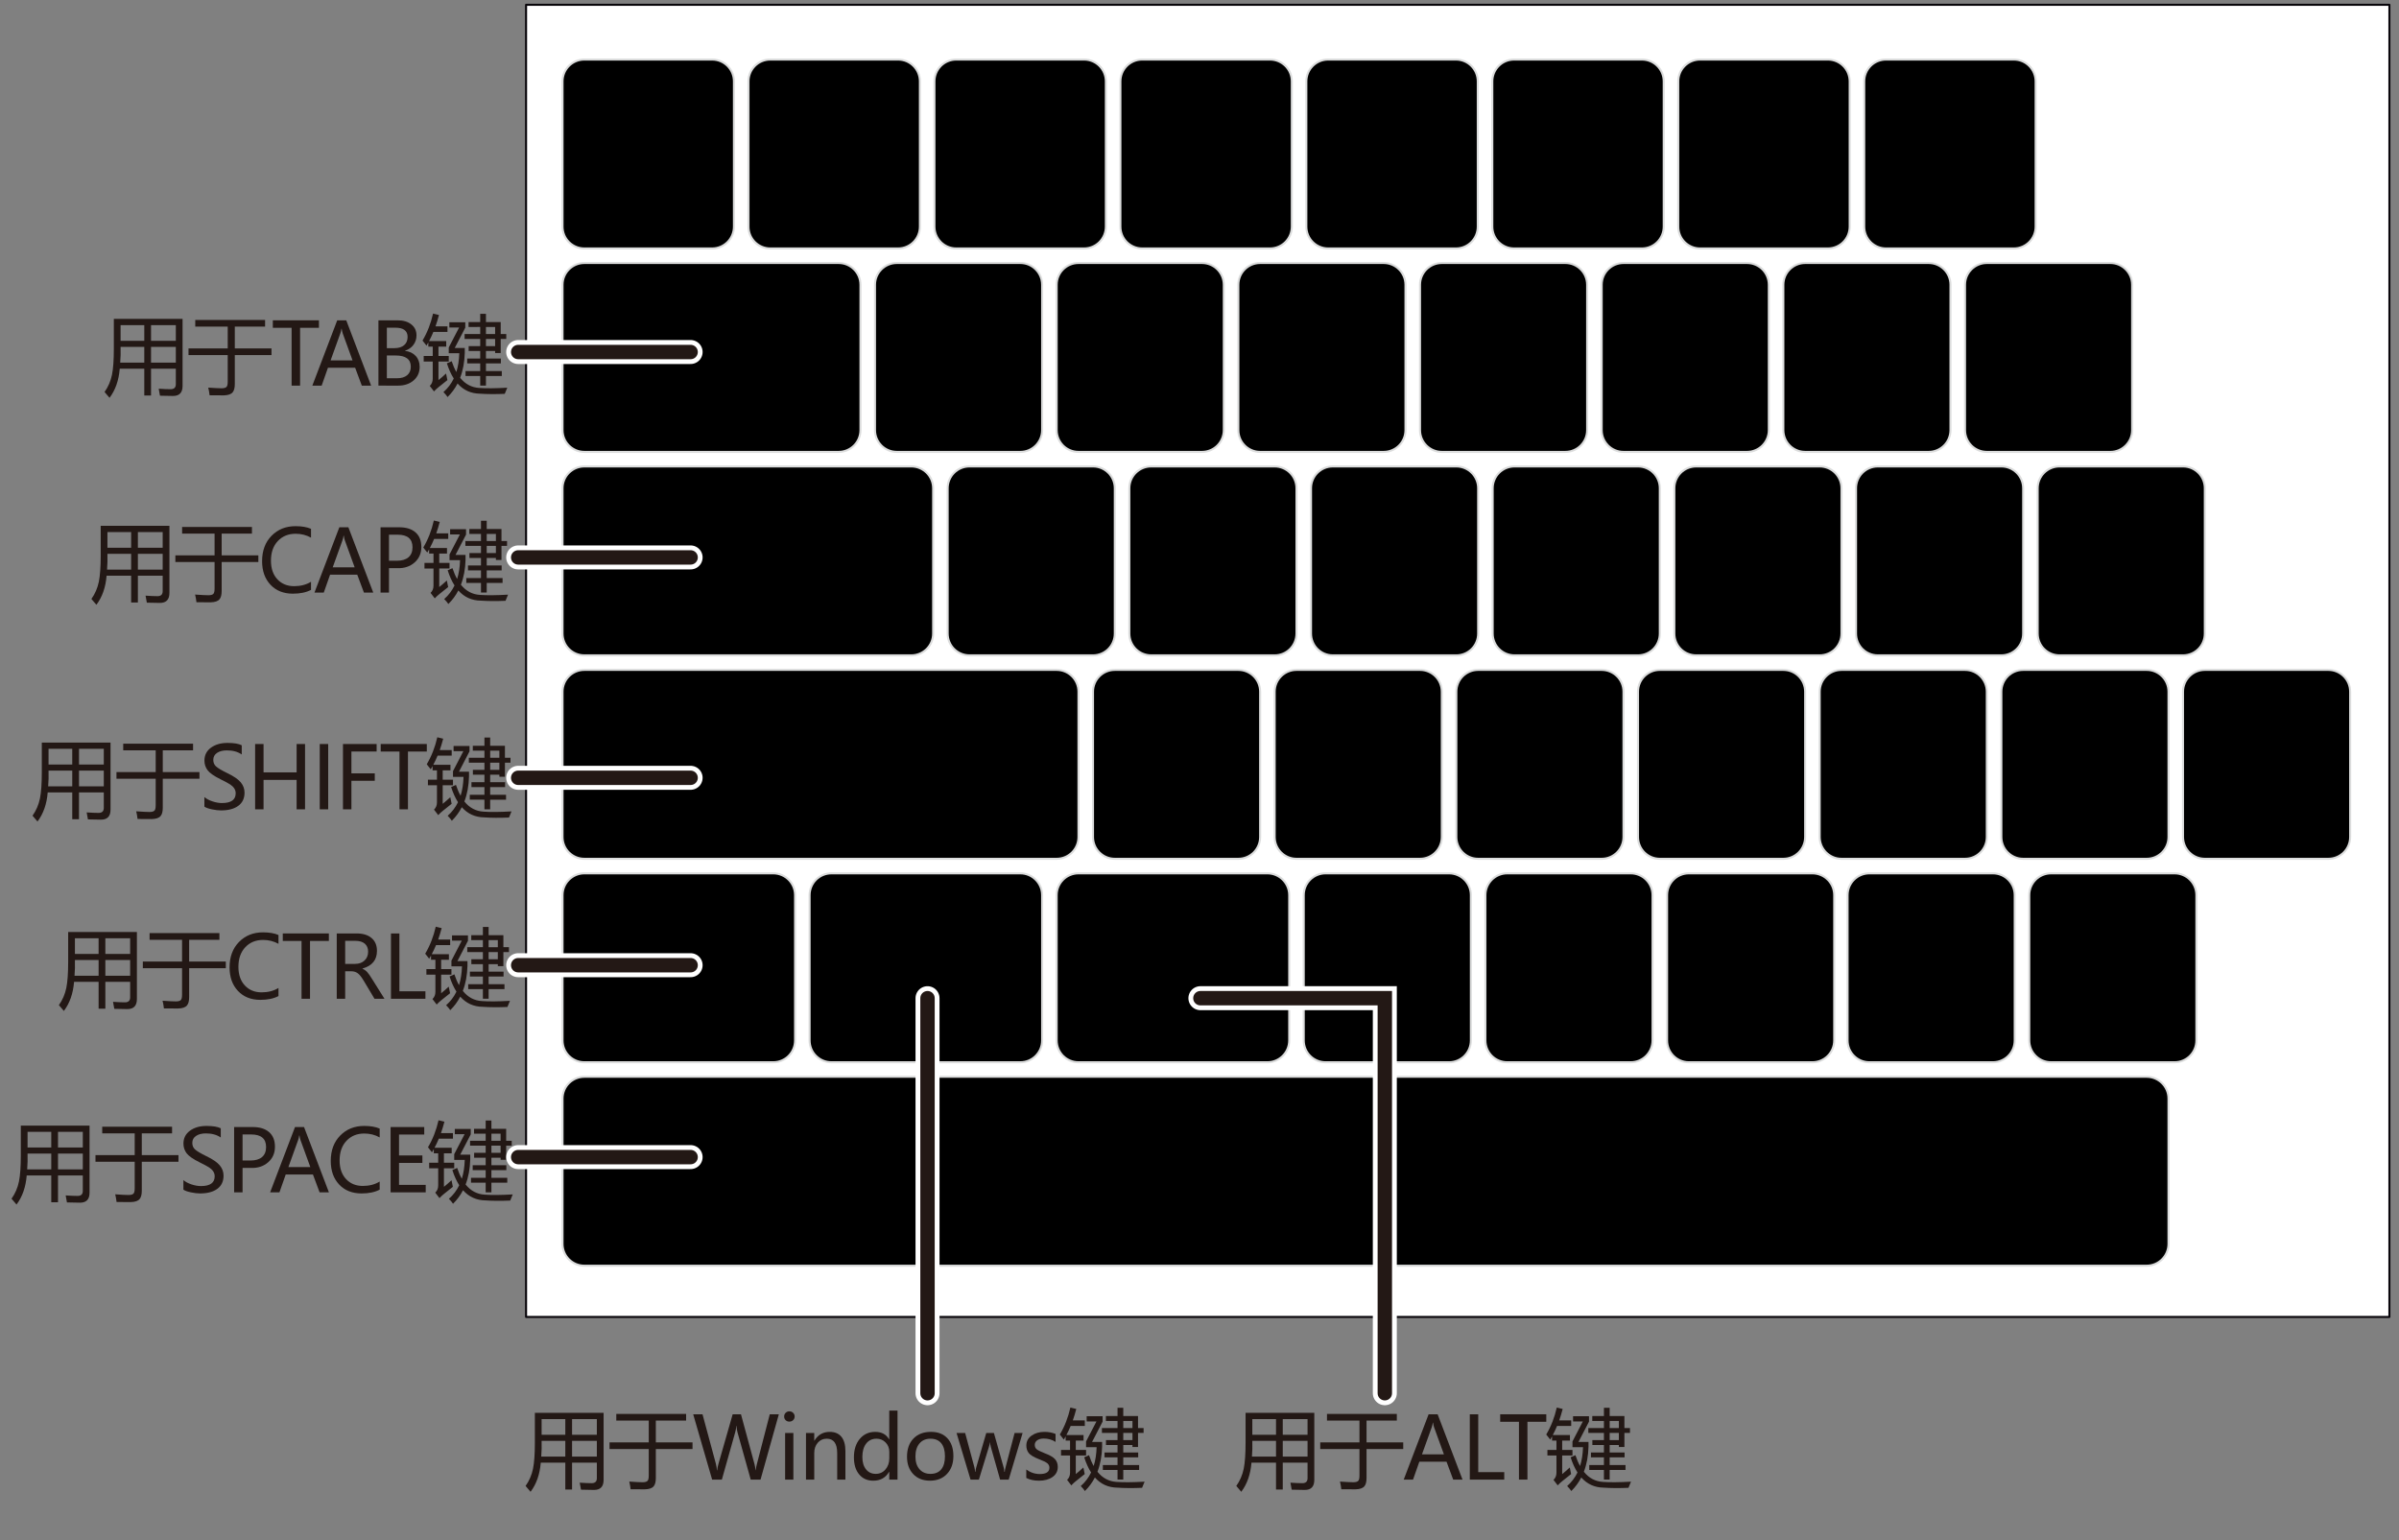
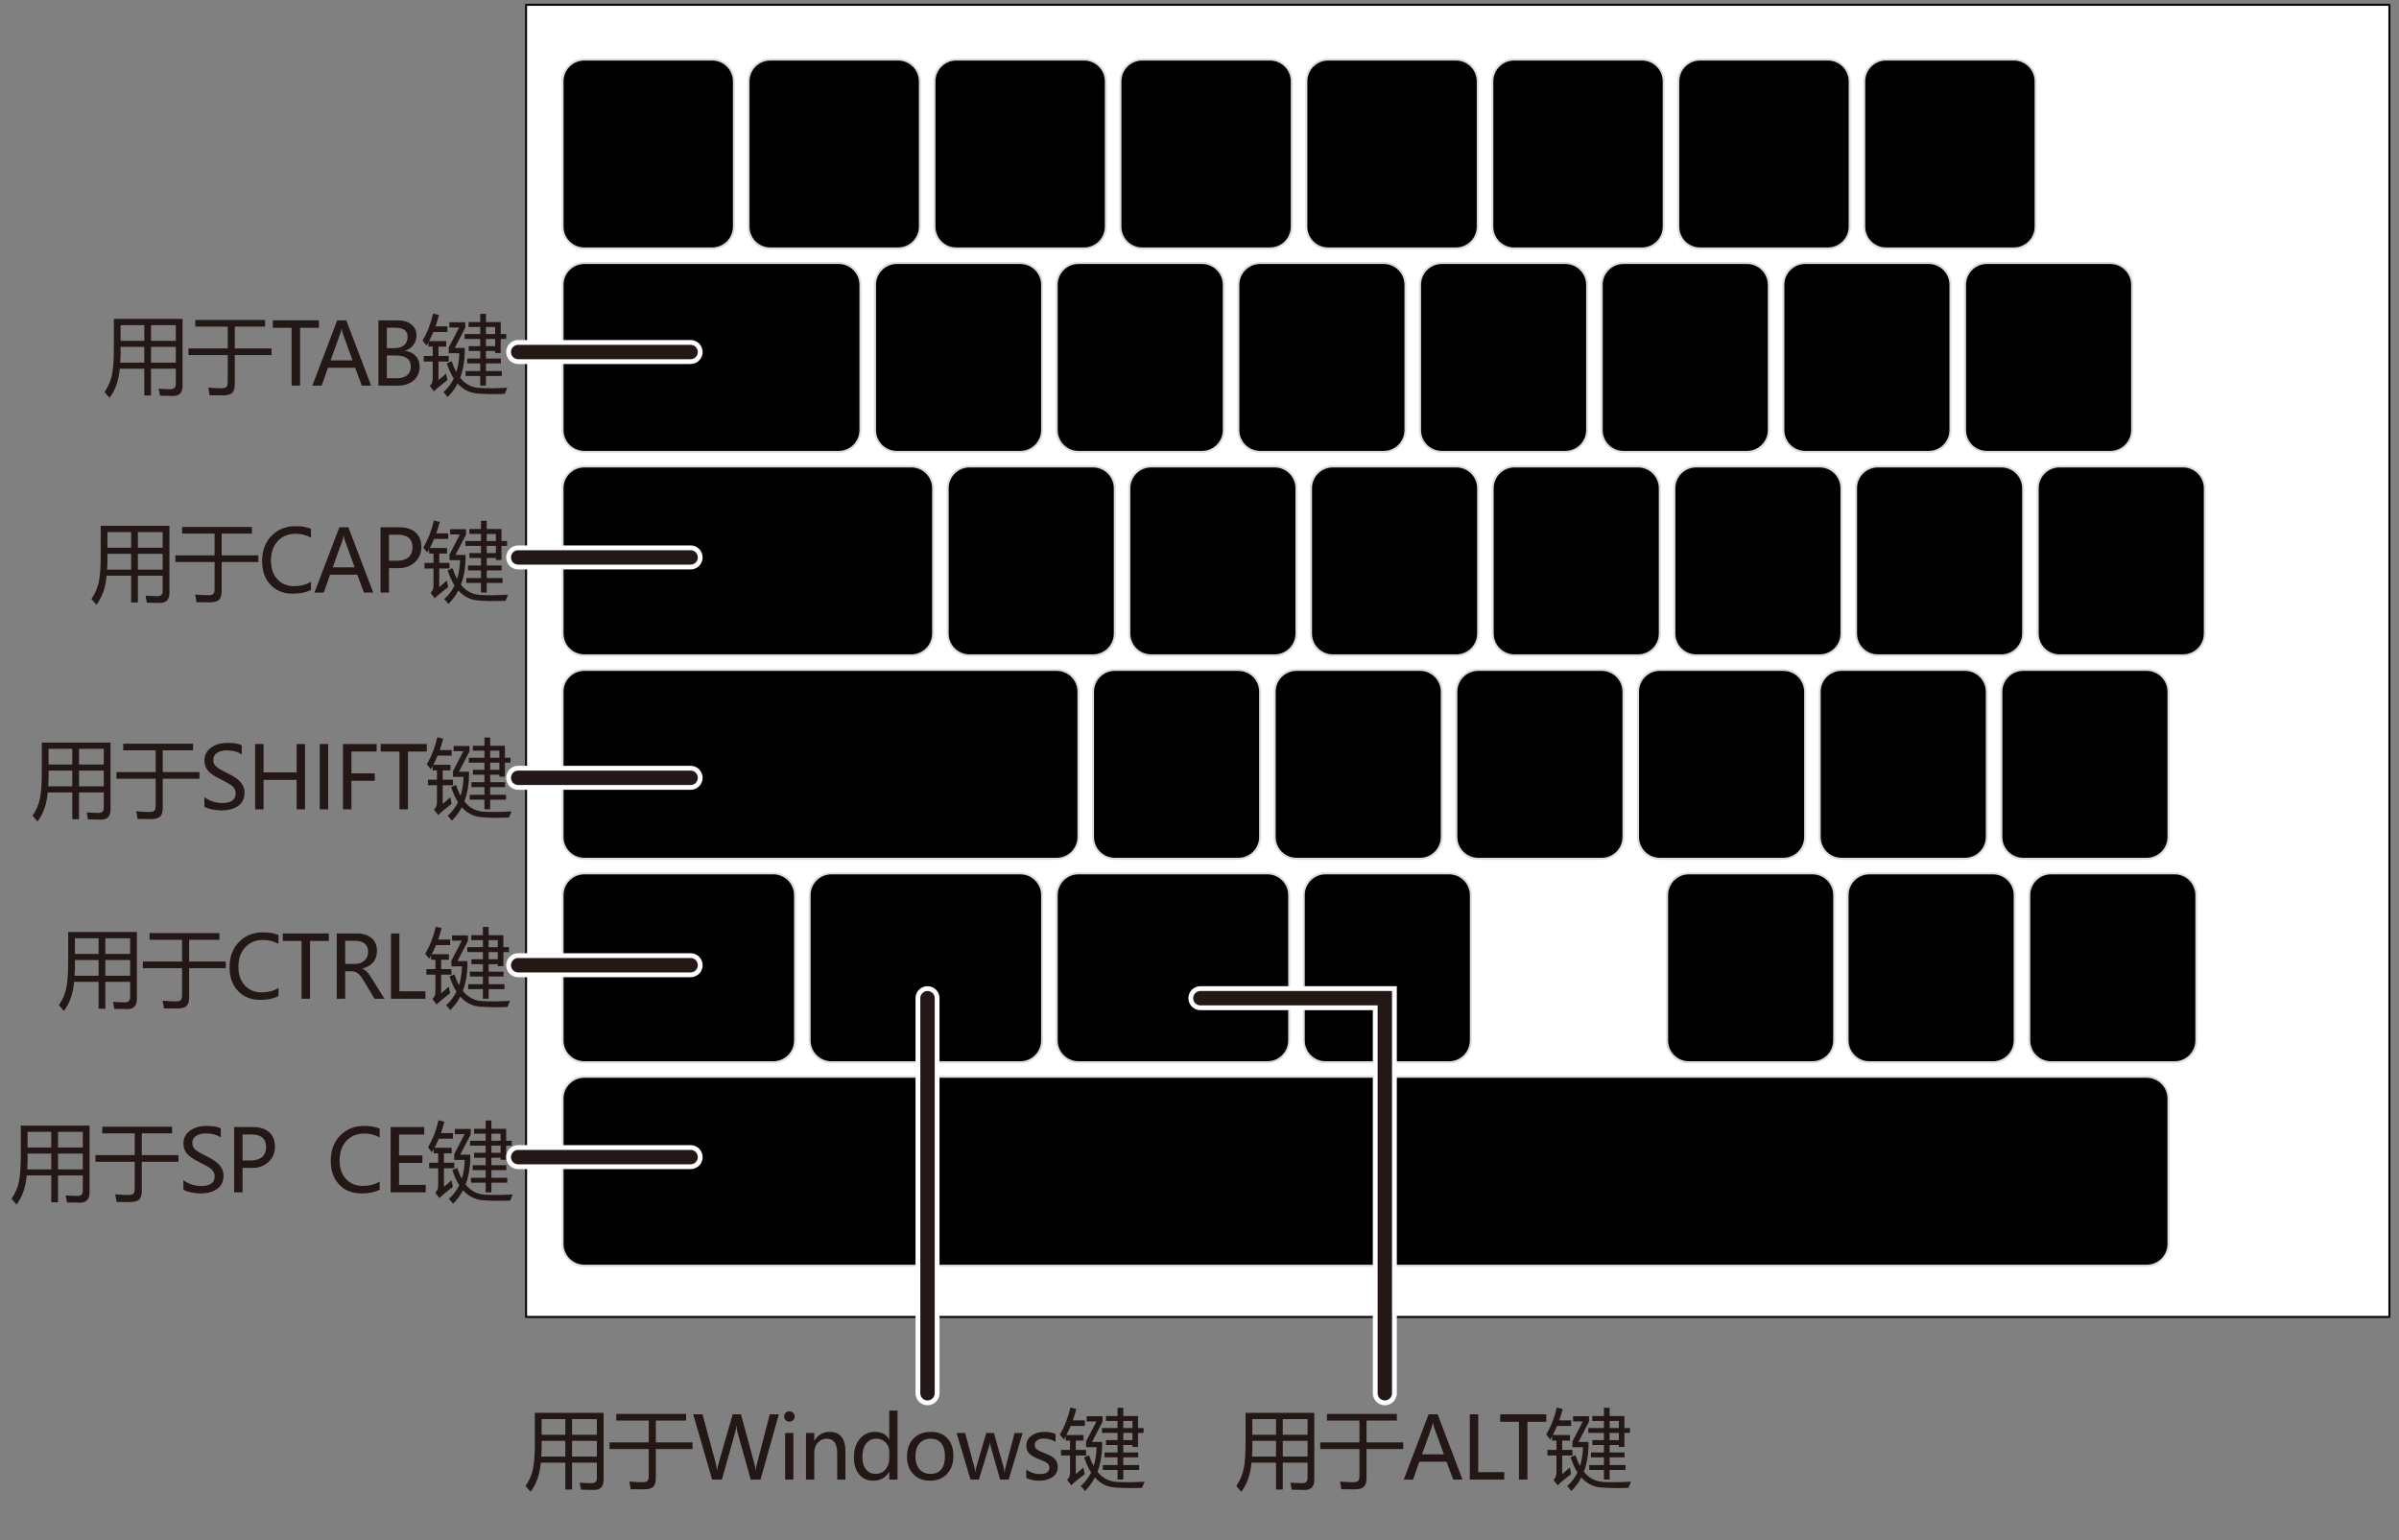
<svg xmlns="http://www.w3.org/2000/svg" version="1.1" x="0px" y="0px" viewBox="0 0 500 321" enable-background="new 0 0 500 321" xml:space="preserve">
  <rect x="0" y="0" width="500" height="321" fill="#808080" stroke="none" />
  <g id="レイヤー_1">
    <rect x="109.643" y="1" fill="#FFFFFF" stroke="#08050A" stroke-width="0.425" stroke-linecap="round" stroke-linejoin="round" stroke-miterlimit="10" width="388.357" height="273.505" />
    <g id="SPLINE_00000009574317641302981540000010840616229774822585_">
      <path stroke="#DCDDDD" stroke-width="0.425" stroke-linecap="round" stroke-linejoin="round" stroke-miterlimit="10" d="    M148.426,12.41h-26.64c-2.51,0-4.544,2.035-4.544,4.544v30.291c0,2.51,2.033,4.544,4.544,4.544h26.64    c2.509,0,4.544-2.034,4.544-4.544V16.953C152.97,14.445,150.935,12.41,148.426,12.41z" />
    </g>
    <g id="SPLINE_00000109019699902280055080000005646472710207492004_">
      <path stroke="#DCDDDD" stroke-width="0.425" stroke-linecap="round" stroke-linejoin="round" stroke-miterlimit="10" d="    M187.183,12.41h-26.64c-2.51,0-4.544,2.035-4.544,4.544v30.291c0,2.51,2.033,4.544,4.544,4.544h26.64    c2.509,0,4.544-2.034,4.544-4.544V16.953C191.727,14.445,189.692,12.41,187.183,12.41z" />
    </g>
    <g id="SPLINE_00000067235741172344161000000002335025409847587247_">
      <path stroke="#DCDDDD" stroke-width="0.425" stroke-linecap="round" stroke-linejoin="round" stroke-miterlimit="10" d="    M225.94,12.41H199.3c-2.51,0-4.544,2.035-4.544,4.544v30.291c0,2.51,2.034,4.544,4.544,4.544h26.64    c2.509,0,4.544-2.034,4.544-4.544V16.953C230.484,14.445,228.449,12.41,225.94,12.41z" />
    </g>
    <g id="SPLINE_00000102537330596163953120000006572120012974018991_">
      <path stroke="#DCDDDD" stroke-width="0.425" stroke-linecap="round" stroke-linejoin="round" stroke-miterlimit="10" d="    M264.697,12.41h-26.64c-2.51,0-4.544,2.035-4.544,4.544v30.291c0,2.51,2.033,4.544,4.544,4.544h26.64    c2.509,0,4.544-2.034,4.544-4.544V16.953C269.241,14.445,267.206,12.41,264.697,12.41z" />
    </g>
    <g id="SPLINE_00000140721547836161804660000013502686653455554205_">
      <path stroke="#DCDDDD" stroke-width="0.425" stroke-linecap="round" stroke-linejoin="round" stroke-miterlimit="10" d="    M303.454,12.41h-26.64c-2.51,0-4.544,2.035-4.544,4.544v30.291c0,2.51,2.034,4.544,4.544,4.544h26.64    c2.509,0,4.544-2.034,4.544-4.544V16.953C307.997,14.445,305.963,12.41,303.454,12.41z" />
    </g>
    <g id="SPLINE_00000000183587352759924580000017485930518085884578_">
      <path stroke="#DCDDDD" stroke-width="0.425" stroke-linecap="round" stroke-linejoin="round" stroke-miterlimit="10" d="    M342.211,12.41h-26.64c-2.51,0-4.544,2.035-4.544,4.544v30.291c0,2.51,2.033,4.544,4.544,4.544h26.64    c2.509,0,4.543-2.034,4.543-4.544V16.953C346.754,14.445,344.72,12.41,342.211,12.41z" />
    </g>
    <g id="SPLINE_00000055697606088253680050000003344386452162847123_">
      <path stroke="#DCDDDD" stroke-width="0.425" stroke-linecap="round" stroke-linejoin="round" stroke-miterlimit="10" d="    M380.968,12.41h-26.64c-2.511,0-4.544,2.035-4.544,4.544v30.291c0,2.51,2.033,4.544,4.544,4.544h26.64    c2.509,0,4.544-2.034,4.544-4.544V16.953C385.511,14.445,383.476,12.41,380.968,12.41z" />
    </g>
    <g id="SPLINE_00000093877525810608256450000005515401229718211725_">
      <path stroke="#DCDDDD" stroke-width="0.425" stroke-linecap="round" stroke-linejoin="round" stroke-miterlimit="10" d="    M419.725,12.41h-26.641c-2.51,0-4.544,2.035-4.544,4.544v30.291c0,2.51,2.034,4.544,4.544,4.544h26.641    c2.509,0,4.544-2.034,4.544-4.544V16.953C424.268,14.445,422.233,12.41,419.725,12.41z" />
    </g>
    <g id="SPLINE_00000152262817282714499730000002092435931368405437_">
      <path stroke="#DCDDDD" stroke-width="0.425" stroke-linecap="round" stroke-linejoin="round" stroke-miterlimit="10" d="    M174.795,54.817h-53.009c-2.51,0-4.544,2.035-4.544,4.544v30.29c0,2.511,2.034,4.544,4.544,4.544h53.009    c2.509,0,4.544-2.033,4.544-4.544v-30.29C179.339,56.852,177.304,54.817,174.795,54.817z" />
    </g>
    <g id="SPLINE_00000176026911381168910640000016522592177063320246_">
      <path stroke="#DCDDDD" stroke-width="0.425" stroke-linecap="round" stroke-linejoin="round" stroke-miterlimit="10" d="    M212.658,54.817h-25.747c-2.51,0-4.544,2.035-4.544,4.544v30.29c0,2.511,2.034,4.544,4.544,4.544h25.747    c2.509,0,4.544-2.033,4.544-4.544v-30.29C217.202,56.852,215.168,54.817,212.658,54.817z" />
    </g>
    <g id="SPLINE_00000088119526687808373770000004874914802727415714_">
      <path stroke="#DCDDDD" stroke-width="0.425" stroke-linecap="round" stroke-linejoin="round" stroke-miterlimit="10" d="    M250.522,54.817h-25.747c-2.51,0-4.544,2.035-4.544,4.544v30.29c0,2.511,2.033,4.544,4.544,4.544h25.747    c2.509,0,4.544-2.033,4.544-4.544v-30.29C255.066,56.852,253.031,54.817,250.522,54.817z" />
    </g>
    <g id="SPLINE_00000134958940746028654080000013727194312627130796_">
      <path stroke="#DCDDDD" stroke-width="0.425" stroke-linecap="round" stroke-linejoin="round" stroke-miterlimit="10" d="    M288.386,54.817h-25.746c-2.51,0-4.544,2.035-4.544,4.544v30.29c0,2.511,2.033,4.544,4.544,4.544h25.746    c2.509,0,4.544-2.033,4.544-4.544v-30.29C292.929,56.852,290.895,54.817,288.386,54.817z" />
    </g>
    <g id="SPLINE_00000168817666703718103620000008772527679388066720_">
      <path stroke="#DCDDDD" stroke-width="0.425" stroke-linecap="round" stroke-linejoin="round" stroke-miterlimit="10" d="    M326.25,54.817h-25.747c-2.51,0-4.544,2.035-4.544,4.544v30.29c0,2.511,2.034,4.544,4.544,4.544h25.747    c2.509,0,4.544-2.033,4.544-4.544v-30.29C330.793,56.852,328.759,54.817,326.25,54.817z" />
    </g>
    <g id="SPLINE_00000064341670224956996660000007695641373215018649_">
      <path stroke="#DCDDDD" stroke-width="0.425" stroke-linecap="round" stroke-linejoin="round" stroke-miterlimit="10" d="    M364.114,54.817h-25.748c-2.509,0-4.543,2.035-4.543,4.544v30.29c0,2.511,2.033,4.544,4.543,4.544h25.748    c2.509,0,4.544-2.033,4.544-4.544v-30.29C368.657,56.852,366.622,54.817,364.114,54.817z" />
    </g>
    <g id="SPLINE_00000145052182428845211300000014831418847062640042_">
      <path stroke="#DCDDDD" stroke-width="0.425" stroke-linecap="round" stroke-linejoin="round" stroke-miterlimit="10" d="    M401.976,54.817H376.23c-2.51,0-4.544,2.035-4.544,4.544v30.29c0,2.511,2.034,4.544,4.544,4.544h25.746    c2.51,0,4.544-2.033,4.544-4.544v-30.29C406.52,56.852,404.486,54.817,401.976,54.817z" />
    </g>
    <g id="SPLINE_00000127757293666542410590000006344771977555961268_">
      <path stroke="#DCDDDD" stroke-width="0.425" stroke-linecap="round" stroke-linejoin="round" stroke-miterlimit="10" d="    M439.84,54.817h-25.747c-2.51,0-4.544,2.035-4.544,4.544v30.29c0,2.511,2.034,4.544,4.544,4.544h25.747    c2.51,0,4.544-2.033,4.544-4.544v-30.29C444.384,56.852,442.35,54.817,439.84,54.817z" />
    </g>
    <g id="SPLINE_00000030461655937753466180000013711656967371098752_">
      <path stroke="#DCDDDD" stroke-width="0.425" stroke-linecap="round" stroke-linejoin="round" stroke-miterlimit="10" d="    M189.94,97.225h-68.155c-2.509,0-4.543,2.034-4.543,4.544v30.29c0,2.511,2.033,4.544,4.543,4.544h68.155    c2.509,0,4.544-2.033,4.544-4.544v-30.29C194.484,99.259,192.449,97.225,189.94,97.225z" />
    </g>
    <g id="SPLINE_00000106110881398283030200000013896126466115748525_">
      <path stroke="#DCDDDD" stroke-width="0.425" stroke-linecap="round" stroke-linejoin="round" stroke-miterlimit="10" d="    M227.804,97.225h-25.747c-2.51,0-4.544,2.034-4.544,4.544v30.29c0,2.511,2.034,4.544,4.544,4.544h25.747    c2.509,0,4.544-2.033,4.544-4.544v-30.29C232.348,99.259,230.313,97.225,227.804,97.225z" />
    </g>
    <g id="SPLINE_00000041987787490291892180000007102538031422673545_">
      <path stroke="#DCDDDD" stroke-width="0.425" stroke-linecap="round" stroke-linejoin="round" stroke-miterlimit="10" d="    M265.668,97.225h-25.747c-2.51,0-4.544,2.034-4.544,4.544v30.29c0,2.511,2.033,4.544,4.544,4.544h25.747    c2.509,0,4.544-2.033,4.544-4.544v-30.29C270.212,99.259,268.177,97.225,265.668,97.225z" />
    </g>
    <g id="SPLINE_00000132774491673891022330000012334882953440748431_">
      <path stroke="#DCDDDD" stroke-width="0.425" stroke-linecap="round" stroke-linejoin="round" stroke-miterlimit="10" d="    M303.531,97.225h-25.747c-2.51,0-4.544,2.034-4.544,4.544v30.29c0,2.511,2.034,4.544,4.544,4.544h25.747    c2.509,0,4.544-2.033,4.544-4.544v-30.29C308.075,99.259,306.041,97.225,303.531,97.225z" />
    </g>
    <g id="SPLINE_00000032638827490508635860000007387328509339387575_">
      <path stroke="#DCDDDD" stroke-width="0.425" stroke-linecap="round" stroke-linejoin="round" stroke-miterlimit="10" d="    M341.395,97.225h-25.747c-2.51,0-4.544,2.034-4.544,4.544v30.29c0,2.511,2.033,4.544,4.544,4.544h25.747    c2.509,0,4.543-2.033,4.543-4.544v-30.29C345.938,99.259,343.904,97.225,341.395,97.225z" />
    </g>
    <g id="SPLINE_00000015354607334098565960000016005308241300312765_">
      <path stroke="#DCDDDD" stroke-width="0.425" stroke-linecap="round" stroke-linejoin="round" stroke-miterlimit="10" d="    M379.259,97.225h-25.747c-2.511,0-4.544,2.034-4.544,4.544v30.29c0,2.511,2.033,4.544,4.544,4.544h25.747    c2.509,0,4.544-2.033,4.544-4.544v-30.29C383.802,99.259,381.767,97.225,379.259,97.225z" />
    </g>
    <g id="SPLINE_00000016755661892446104690000014019812532296833447_">
      <path stroke="#DCDDDD" stroke-width="0.425" stroke-linecap="round" stroke-linejoin="round" stroke-miterlimit="10" d="    M417.122,97.225h-25.747c-2.511,0-4.544,2.034-4.544,4.544v30.29c0,2.511,2.033,4.544,4.544,4.544h25.747    c2.509,0,4.544-2.033,4.544-4.544v-30.29C421.666,99.259,419.631,97.225,417.122,97.225z" />
    </g>
    <g id="SPLINE_00000053529492808591667420000012751299644906394011_">
      <path stroke="#DCDDDD" stroke-width="0.425" stroke-linecap="round" stroke-linejoin="round" stroke-miterlimit="10" d="    M454.986,97.225h-25.748c-2.51,0-4.544,2.034-4.544,4.544v30.29c0,2.511,2.034,4.544,4.544,4.544h25.748    c2.509,0,4.544-2.033,4.544-4.544v-30.29C459.53,99.259,457.495,97.225,454.986,97.225z" />
    </g>
    <g id="SPLINE_00000170977369418998801370000008524938753545164684_">
      <path stroke="#DCDDDD" stroke-width="0.425" stroke-linecap="round" stroke-linejoin="round" stroke-miterlimit="10" d="    M220.231,139.632h-98.446c-2.509,0-4.544,2.034-4.544,4.544v30.29c0,2.51,2.034,4.544,4.544,4.544h98.446    c2.509,0,4.544-2.034,4.544-4.544v-30.29C224.775,141.666,222.741,139.632,220.231,139.632z" />
    </g>
    <g id="SPLINE_00000121266569320379124860000000179781073591945660_">
      <path stroke="#DCDDDD" stroke-width="0.425" stroke-linecap="round" stroke-linejoin="round" stroke-miterlimit="10" d="    M258.095,139.632h-25.747c-2.51,0-4.544,2.034-4.544,4.544v30.29c0,2.51,2.033,4.544,4.544,4.544h25.747    c2.509,0,4.544-2.034,4.544-4.544v-30.29C262.639,141.666,260.604,139.632,258.095,139.632z" />
    </g>
    <g id="SPLINE_00000099646064182571931670000003016938512985223599_">
      <path stroke="#DCDDDD" stroke-width="0.425" stroke-linecap="round" stroke-linejoin="round" stroke-miterlimit="10" d="    M295.959,139.632h-25.747c-2.51,0-4.544,2.034-4.544,4.544v30.29c0,2.51,2.034,4.544,4.544,4.544h25.747    c2.509,0,4.544-2.034,4.544-4.544v-30.29C300.502,141.666,298.468,139.632,295.959,139.632z" />
    </g>
    <g id="SPLINE_00000155846998578659929960000010293755817337998263_">
      <path stroke="#DCDDDD" stroke-width="0.425" stroke-linecap="round" stroke-linejoin="round" stroke-miterlimit="10" d="    M333.822,139.632h-25.747c-2.51,0-4.544,2.034-4.544,4.544v30.29c0,2.51,2.033,4.544,4.544,4.544h25.747    c2.509,0,4.544-2.034,4.544-4.544v-30.29C338.366,141.666,336.331,139.632,333.822,139.632z" />
    </g>
    <g id="SPLINE_00000166661201134262274030000016473002403052517816_">
      <path stroke="#DCDDDD" stroke-width="0.425" stroke-linecap="round" stroke-linejoin="round" stroke-miterlimit="10" d="    M371.686,139.632h-25.747c-2.511,0-4.544,2.034-4.544,4.544v30.29c0,2.51,2.033,4.544,4.544,4.544h25.747    c2.509,0,4.544-2.034,4.544-4.544v-30.29C376.229,141.666,374.195,139.632,371.686,139.632z" />
    </g>
    <g id="SPLINE_00000058591522446034293650000002708953640312511375_">
      <path stroke="#DCDDDD" stroke-width="0.425" stroke-linecap="round" stroke-linejoin="round" stroke-miterlimit="10" d="    M409.55,139.632h-25.748c-2.51,0-4.543,2.034-4.543,4.544v30.29c0,2.51,2.033,4.544,4.543,4.544h25.748    c2.509,0,4.544-2.034,4.544-4.544v-30.29C414.093,141.666,412.058,139.632,409.55,139.632z" />
    </g>
    <g id="SPLINE_00000014594296642502064810000006517827090682846121_">
      <path stroke="#DCDDDD" stroke-width="0.425" stroke-linecap="round" stroke-linejoin="round" stroke-miterlimit="10" d="    M447.414,139.632h-25.748c-2.51,0-4.544,2.034-4.544,4.544v30.29c0,2.51,2.034,4.544,4.544,4.544h25.748    c2.509,0,4.544-2.034,4.544-4.544v-30.29C451.957,141.666,449.922,139.632,447.414,139.632z" />
    </g>
    <g id="SPLINE_00000023985479056617307650000016387864477875824788_">
-       <path stroke="#DCDDDD" stroke-width="0.425" stroke-linecap="round" stroke-linejoin="round" stroke-miterlimit="10" d="    M485.277,139.632H459.53c-2.51,0-4.544,2.034-4.544,4.544v30.29c0,2.51,2.034,4.544,4.544,4.544h25.747    c2.51,0,4.544-2.034,4.544-4.544v-30.29C489.82,141.666,487.786,139.632,485.277,139.632z" />
-     </g>
+       </g>
    <g id="SPLINE_00000005251184181719855270000016296867041736583867_">
      <path stroke="#DCDDDD" stroke-width="0.425" stroke-linecap="round" stroke-linejoin="round" stroke-miterlimit="10" d="    M161.164,182.039h-39.377c-2.51,0-4.544,2.035-4.544,4.544v30.291c0,2.51,2.033,4.544,4.544,4.544h39.377    c2.509,0,4.544-2.034,4.544-4.544v-30.291C165.708,184.074,163.673,182.039,161.164,182.039z" />
    </g>
    <g id="SPLINE_00000062191824899301144090000004111100009509071775_">
      <path stroke="#DCDDDD" stroke-width="0.425" stroke-linecap="round" stroke-linejoin="round" stroke-miterlimit="10" d="    M212.658,182.039h-39.378c-2.51,0-4.544,2.035-4.544,4.544v30.291c0,2.51,2.034,4.544,4.544,4.544h39.378    c2.509,0,4.544-2.034,4.544-4.544v-30.291C217.202,184.074,215.168,182.039,212.658,182.039z" />
    </g>
    <g id="SPLINE_00000083774282392284182010000005432332741970594709_">
      <path stroke="#DCDDDD" stroke-width="0.425" stroke-linecap="round" stroke-linejoin="round" stroke-miterlimit="10" d="    M264.153,182.039h-39.378c-2.51,0-4.544,2.035-4.544,4.544v30.291c0,2.51,2.033,4.544,4.544,4.544h39.378    c2.509,0,4.544-2.034,4.544-4.544v-30.291C268.697,184.074,266.662,182.039,264.153,182.039z" />
    </g>
    <g id="SPLINE_00000077302675193142404990000011034612278645587330_">
      <path stroke="#DCDDDD" stroke-width="0.425" stroke-linecap="round" stroke-linejoin="round" stroke-miterlimit="10" d="    M447.414,224.446H121.786c-2.51,0-4.544,2.035-4.544,4.544v30.291c0,2.51,2.033,4.544,4.544,4.544h325.627    c2.509,0,4.544-2.034,4.544-4.544V228.99C451.957,226.481,449.922,224.446,447.414,224.446z" />
    </g>
    <g id="SPLINE_00000075854462765480997910000016492311908735119252_">
      <path stroke="#DCDDDD" stroke-width="0.425" stroke-linecap="round" stroke-linejoin="round" stroke-miterlimit="10" d="    M302.017,182.039H276.27c-2.51,0-4.544,2.035-4.544,4.544v30.291c0,2.51,2.033,4.544,4.544,4.544h25.747    c2.509,0,4.544-2.034,4.544-4.544v-30.291C306.56,184.074,304.526,182.039,302.017,182.039z" />
    </g>
    <g id="SPLINE_00000152260385721867743340000006412355688643492018_">
-       <path stroke="#DCDDDD" stroke-width="0.425" stroke-linecap="round" stroke-linejoin="round" stroke-miterlimit="10" d="    M339.88,182.039h-25.747c-2.51,0-4.544,2.035-4.544,4.544v30.291c0,2.51,2.034,4.544,4.544,4.544h25.747    c2.509,0,4.544-2.034,4.544-4.544v-30.291C344.424,184.074,342.39,182.039,339.88,182.039z" />
-     </g>
+       </g>
    <g id="SPLINE_00000063626435836737885070000013602758369609946801_">
      <path stroke="#DCDDDD" stroke-width="0.425" stroke-linecap="round" stroke-linejoin="round" stroke-miterlimit="10" d="    M377.744,182.039h-25.748c-2.51,0-4.544,2.035-4.544,4.544v30.291c0,2.51,2.034,4.544,4.544,4.544h25.748    c2.509,0,4.544-2.034,4.544-4.544v-30.291C382.288,184.074,380.253,182.039,377.744,182.039z" />
    </g>
    <g id="SPLINE_00000124876999907408175560000013993927962182316735_">
      <path stroke="#DCDDDD" stroke-width="0.425" stroke-linecap="round" stroke-linejoin="round" stroke-miterlimit="10" d="    M415.363,182.039h-25.747c-2.511,0-4.544,2.035-4.544,4.544v30.291c0,2.51,2.033,4.544,4.544,4.544h25.747    c2.509,0,4.544-2.034,4.544-4.544v-30.291C419.907,184.074,417.872,182.039,415.363,182.039z" />
    </g>
    <g id="SPLINE_00000087381604828916172070000000922878459482199216_">
      <path stroke="#DCDDDD" stroke-width="0.425" stroke-linecap="round" stroke-linejoin="round" stroke-miterlimit="10" d="    M453.227,182.039h-25.748c-2.51,0-4.544,2.035-4.544,4.544v30.291c0,2.51,2.034,4.544,4.544,4.544h25.748    c2.509,0,4.544-2.034,4.544-4.544v-30.291C457.771,184.074,455.736,182.039,453.227,182.039z" />
    </g>
    <g id="SPLINE_00000135655409748118481220000013397088526905817787_">
      <path fill="none" d="M484.443,16.196h-31.651c-0.746,0-1.096,0.398-1.096,1.045v32.746c0,0.646,0.35,1.045,1.096,1.045h31.651    c0.695,0,1.094-0.399,1.094-1.045v-4.43c0-0.647-0.399-1.045-1.094-1.045h-24.684v-7.863h20.751c0.698,0,1.146-0.398,1.146-1.045    v-4.28c0-0.697-0.448-1.046-1.146-1.046h-20.751v-7.564h24.684c0.695,0,1.094-0.399,1.094-1.046V17.24    C485.536,16.593,485.138,16.196,484.443,16.196z" />
    </g>
    <g>
      <path fill="#231815" d="M27.332,125.584v-5.59h-5.115c-0.199,2.438-0.908,4.459-2.127,6.064c-0.305-0.387-0.65-0.791-1.037-1.213    c0.762-1.078,1.277-2.273,1.547-3.586c0.258-1.266,0.387-3.059,0.387-5.379v-6.275h14.326v13.975c0,1.395-0.662,2.092-1.986,2.092    c-0.809,0-1.717-0.018-2.725-0.053c-0.059-0.387-0.146-0.873-0.264-1.459c1.02,0.07,1.846,0.105,2.479,0.105    c0.727,0,1.09-0.346,1.09-1.037v-3.234h-5.168v5.59H27.332z M22.313,118.729h5.019v-3.287h-4.939    C22.428,116.578,22.401,117.674,22.313,118.729z M22.393,110.906v3.27h4.939v-3.27H22.393z M33.906,110.906h-5.168v3.27h5.168    V110.906z M28.738,118.729h5.168v-3.287h-5.168V118.729z" />
      <path fill="#231815" d="M36.55,115.758h8.174v-4.535h-6.768v-1.389h14.555v1.389H46.2v4.535h7.646v1.389H46.2v6.029    c0,0.797-0.146,1.371-0.439,1.723c-0.328,0.41-0.943,0.627-1.846,0.65c-0.527,0-1.518-0.006-2.971-0.018    c-0.059-0.539-0.152-1.072-0.281-1.6c1.324,0.094,2.244,0.141,2.76,0.141c0.527,0,0.879-0.1,1.055-0.299    c0.164-0.164,0.246-0.533,0.246-1.107v-5.52H36.55V115.758z" />
      <path fill="#231815" d="M64.823,122.956c-1.002,0.527-2.259,0.791-3.771,0.791c-1.951,0-3.51-0.619-4.676-1.859    c-1.166-1.238-1.749-2.878-1.749-4.917c0-2.191,0.656-3.955,1.969-5.291s2.979-2.004,5.001-2.004c1.301,0,2.376,0.185,3.226,0.554    v1.837c-0.973-0.539-2.042-0.809-3.208-0.809c-1.518,0-2.754,0.505-3.709,1.517c-0.955,1.01-1.433,2.374-1.433,4.091    c0,1.629,0.445,2.923,1.336,3.88c0.891,0.959,2.057,1.438,3.498,1.438c1.348,0,2.52-0.305,3.516-0.914V122.956z" />
      <path fill="#231815" d="M77.793,123.519h-1.942l-1.389-3.727h-5.669l-1.31,3.727h-1.942l5.186-13.614h1.881L77.793,123.519z     M73.917,118.254l-2.057-5.66c-0.064-0.182-0.135-0.498-0.211-0.949h-0.044c-0.064,0.41-0.138,0.727-0.22,0.949l-2.039,5.66    H73.917z" />
      <path fill="#231815" d="M81.07,118.43v5.089h-1.758v-13.614h3.867c1.471,0,2.612,0.354,3.423,1.063s1.217,1.723,1.217,3.041    c0,1.336-0.475,2.419-1.424,3.248s-2.136,1.22-3.56,1.173H81.07z M81.07,111.451v5.432h1.626c1.072,0,1.887-0.241,2.443-0.726    c0.557-0.482,0.835-1.176,0.835-2.078c0-1.752-1.037-2.628-3.111-2.628H81.07z" />
      <path fill="#231815" d="M88.469,117.34h1.881v-1.951h-0.914v-0.879c-0.123,0.229-0.252,0.451-0.387,0.668    c-0.305-0.398-0.58-0.75-0.826-1.055c0.996-1.676,1.729-3.551,2.197-5.625l1.23,0.299c-0.217,0.826-0.457,1.617-0.721,2.373h2.496    v1.16h-2.944c-0.275,0.668-0.574,1.301-0.896,1.898h3.577v1.16h-1.617v1.951h2.145v1.16h-2.145v3.867    c0.434-0.34,0.961-0.797,1.582-1.371c0.07,0.434,0.164,0.891,0.281,1.371c-0.574,0.457-1.184,0.943-1.828,1.459    c-0.328,0.258-0.65,0.557-0.967,0.896l-0.879-1.143c0.41-0.387,0.615-0.885,0.615-1.494V118.5h-1.881V117.34z M94.305,118.43    c0.281,0.855,0.604,1.608,0.967,2.259c0.369-1.166,0.574-2.476,0.615-3.929h-2.197v-1.195l2.162-4.166h-2.039v-1.09h3.322v1.125    l-2.197,4.236h2.092v1.002c-0.053,1.945-0.375,3.683-0.967,5.212c1.061,1.318,2.391,2.024,3.99,2.118    c1.441,0.105,3.387,0.088,5.836-0.053c-0.164,0.375-0.34,0.803-0.527,1.283c-2.004,0.082-3.727,0.07-5.168-0.035    c-1.875-0.023-3.431-0.729-4.667-2.118c-0.545,1.055-1.239,1.995-2.083,2.821c-0.164-0.27-0.451-0.615-0.861-1.037    c0.902-0.785,1.62-1.729,2.153-2.83c-0.562-0.873-1.04-1.928-1.433-3.164L94.305,118.43z M97.82,111.293v-1.02h2.426v-1.723h1.195    v1.723h3.076v2.496h1.16v1.02h-1.16v2.936h-1.16v-0.422h-1.916v1.564h3.111v1.02h-3.111v1.6h3.305v1.02h-3.305v2.004h-1.195    v-2.004h-3.059v-1.02h3.059v-1.6h-2.707v-1.02h2.707v-1.564h-2.408v-1.02h2.408v-1.494h-3.252v-1.02h3.252v-1.477H97.82z     M103.357,111.293h-1.916v1.477h1.916V111.293z M101.441,115.283h1.916v-1.494h-1.916V115.283z" />
    </g>
    <g>
      <path fill="#231815" d="M20.552,210.248v-5.59h-5.115c-0.199,2.438-0.908,4.459-2.127,6.064c-0.305-0.387-0.65-0.791-1.037-1.213    c0.762-1.078,1.277-2.273,1.547-3.586c0.258-1.266,0.387-3.059,0.387-5.379v-6.275h14.326v13.975c0,1.395-0.662,2.092-1.986,2.092    c-0.809,0-1.717-0.018-2.725-0.053c-0.059-0.387-0.146-0.873-0.264-1.459c1.02,0.07,1.846,0.105,2.479,0.105    c0.727,0,1.09-0.346,1.09-1.037v-3.234h-5.168v5.59H20.552z M15.533,203.393h5.019v-3.287h-4.939    C15.647,201.242,15.621,202.338,15.533,203.393z M15.612,195.57v3.27h4.939v-3.27H15.612z M27.126,195.57h-5.168v3.27h5.168    V195.57z M21.958,203.393h5.168v-3.287h-5.168V203.393z" />
      <path fill="#231815" d="M29.77,200.422h8.174v-4.535h-6.768v-1.389H45.73v1.389H39.42v4.535h7.646v1.389H39.42v6.029    c0,0.797-0.146,1.371-0.439,1.723c-0.328,0.41-0.943,0.627-1.846,0.65c-0.527,0-1.518-0.006-2.971-0.018    c-0.059-0.539-0.152-1.072-0.281-1.6c1.324,0.094,2.244,0.141,2.76,0.141c0.527,0,0.879-0.1,1.055-0.299    c0.164-0.164,0.246-0.533,0.246-1.107v-5.52H29.77V200.422z" />
      <path fill="#231815" d="M58.042,207.62c-1.002,0.527-2.259,0.791-3.771,0.791c-1.951,0-3.51-0.619-4.676-1.859    c-1.166-1.238-1.749-2.878-1.749-4.917c0-2.191,0.656-3.955,1.969-5.291s2.979-2.004,5.001-2.004c1.301,0,2.376,0.185,3.226,0.554    v1.837c-0.973-0.539-2.042-0.809-3.208-0.809c-1.518,0-2.754,0.505-3.709,1.517c-0.955,1.01-1.433,2.374-1.433,4.091    c0,1.629,0.445,2.923,1.336,3.88c0.891,0.959,2.057,1.438,3.498,1.438c1.348,0,2.52-0.305,3.516-0.914V207.62z" />
      <path fill="#231815" d="M68.543,196.133h-3.929v12.05h-1.767v-12.05h-3.911v-1.564h9.606V196.133z" />
      <path fill="#231815" d="M80.126,208.183h-2.074l-2.259-3.779c-0.451-0.756-0.864-1.27-1.239-1.543    c-0.375-0.271-0.823-0.408-1.345-0.408h-1.266v5.73h-1.758v-13.614h4.148c1.324,0,2.361,0.319,3.111,0.958    s1.125,1.532,1.125,2.681c0,1.887-1.008,3.111-3.023,3.674v0.044c0.375,0.158,0.699,0.384,0.971,0.677s0.625,0.794,1.059,1.503    L80.126,208.183z M71.943,196.106v4.808h2.074c0.803,0,1.455-0.234,1.956-0.703s0.751-1.084,0.751-1.846    c0-0.709-0.229-1.263-0.686-1.661s-1.122-0.598-1.995-0.598H71.943z" />
      <path fill="#231815" d="M88.667,208.183h-7.181v-13.614h1.758v12.059h5.423V208.183z" />
      <path fill="#231815" d="M88.867,202.004h1.881v-1.951h-0.914v-0.879c-0.123,0.229-0.252,0.451-0.387,0.668    c-0.305-0.398-0.58-0.75-0.826-1.055c0.996-1.676,1.729-3.551,2.197-5.625l1.23,0.299c-0.217,0.826-0.457,1.617-0.721,2.373h2.496    v1.16H90.88c-0.275,0.668-0.574,1.301-0.896,1.898h3.577v1.16h-1.617v1.951h2.145v1.16h-2.145v3.867    c0.434-0.34,0.961-0.797,1.582-1.371c0.07,0.434,0.164,0.891,0.281,1.371c-0.574,0.457-1.184,0.943-1.828,1.459    c-0.328,0.258-0.65,0.557-0.967,0.896l-0.879-1.143c0.41-0.387,0.615-0.885,0.615-1.494v-3.586h-1.881V202.004z M94.703,203.094    c0.281,0.855,0.604,1.608,0.967,2.259c0.369-1.166,0.574-2.476,0.615-3.929h-2.197v-1.195l2.162-4.166h-2.039v-1.09h3.322v1.125    l-2.197,4.236h2.092v1.002c-0.053,1.945-0.375,3.683-0.967,5.212c1.061,1.318,2.391,2.024,3.99,2.118    c1.441,0.105,3.387,0.088,5.836-0.053c-0.164,0.375-0.34,0.803-0.527,1.283c-2.004,0.082-3.727,0.07-5.168-0.035    c-1.875-0.023-3.431-0.729-4.667-2.118c-0.545,1.055-1.239,1.995-2.083,2.821c-0.164-0.27-0.451-0.615-0.861-1.037    c0.902-0.785,1.62-1.729,2.153-2.83c-0.562-0.873-1.04-1.928-1.433-3.164L94.703,203.094z M98.219,195.957v-1.02h2.426v-1.723    h1.195v1.723h3.076v2.496h1.16v1.02h-1.16v2.936h-1.16v-0.422h-1.916v1.564h3.111v1.02h-3.111v1.6h3.305v1.02h-3.305v2.004h-1.195    v-2.004h-3.059v-1.02h3.059v-1.6h-2.707v-1.02h2.707v-1.564h-2.408v-1.02h2.408v-1.494h-3.252v-1.02h3.252v-1.477H98.219z     M103.756,195.957h-1.916v1.477h1.916V195.957z M101.84,199.947h1.916v-1.494h-1.916V199.947z" />
    </g>
    <g>
      <path fill="#231815" d="M15.059,170.763v-5.59H9.943c-0.199,2.438-0.908,4.459-2.127,6.064c-0.305-0.387-0.65-0.791-1.037-1.213    c0.762-1.078,1.277-2.273,1.547-3.586c0.258-1.266,0.387-3.059,0.387-5.379v-6.275h14.326v13.975c0,1.395-0.662,2.092-1.986,2.092    c-0.809,0-1.717-0.018-2.725-0.053c-0.059-0.387-0.146-0.873-0.264-1.459c1.02,0.07,1.846,0.105,2.479,0.105    c0.727,0,1.09-0.346,1.09-1.037v-3.234h-5.168v5.59H15.059z M10.04,163.907h5.019v-3.287h-4.939    C10.154,161.757,10.128,162.853,10.04,163.907z M10.119,156.085v3.27h4.939v-3.27H10.119z M21.633,156.085h-5.168v3.27h5.168    V156.085z M16.465,163.907h5.168v-3.287h-5.168V163.907z" />
      <path fill="#231815" d="M24.276,160.937h8.174v-4.535h-6.768v-1.389h14.555v1.389h-6.311v4.535h7.646v1.389h-7.646v6.029    c0,0.797-0.146,1.371-0.439,1.723c-0.328,0.41-0.943,0.627-1.846,0.65c-0.527,0-1.518-0.006-2.971-0.018    c-0.059-0.539-0.152-1.072-0.281-1.6c1.324,0.094,2.244,0.141,2.76,0.141c0.527,0,0.879-0.1,1.055-0.299    c0.164-0.164,0.246-0.533,0.246-1.107v-5.52h-8.174V160.937z" />
      <path fill="#231815" d="M42.6,166.14c0.416,0.363,0.973,0.662,1.67,0.896s1.359,0.352,1.986,0.352c1.91,0,2.865-0.68,2.865-2.039    c0-0.381-0.103-0.724-0.308-1.028s-0.486-0.574-0.844-0.809s-1.028-0.595-2.013-1.081c-1.365-0.68-2.265-1.311-2.698-1.894    s-0.65-1.25-0.65-2c0-1.131,0.454-2.027,1.362-2.689s2.054-0.993,3.437-0.993c1.354,0,2.347,0.164,2.979,0.492v1.916    c-0.82-0.568-1.857-0.853-3.111-0.853c-0.832,0-1.51,0.175-2.035,0.523s-0.787,0.833-0.787,1.454c0,0.551,0.182,0.999,0.545,1.345    s1.151,0.817,2.364,1.415c1.336,0.639,2.271,1.277,2.804,1.916s0.8,1.356,0.8,2.153c0,1.195-0.434,2.112-1.301,2.751    s-2.071,0.958-3.612,0.958c-0.539,0-1.167-0.074-1.885-0.225c-0.718-0.148-1.241-0.335-1.569-0.558V166.14z" />
      <path fill="#231815" d="M63.578,168.697H61.82v-6.135h-6.891v6.135h-1.758v-13.614h1.758v5.915h6.891v-5.915h1.758V168.697z" />
      <path fill="#231815" d="M68.401,155.083v13.614h-1.758v-13.614H68.401z" />
      <path fill="#231815" d="M78.498,156.647h-5.256v4.553h4.869v1.547h-4.869v5.95h-1.758v-13.614h7.014V156.647z" />
      <path fill="#231815" d="M88.955,156.647h-3.929v12.05H83.26v-12.05h-3.911v-1.564h9.606V156.647z" />
      <path fill="#231815" d="M89.191,162.519h1.881v-1.951h-0.914v-0.879c-0.123,0.229-0.252,0.451-0.387,0.668    c-0.305-0.398-0.58-0.75-0.826-1.055c0.996-1.676,1.729-3.551,2.197-5.625l1.23,0.299c-0.217,0.826-0.457,1.617-0.721,2.373h2.496    v1.16h-2.944c-0.275,0.668-0.574,1.301-0.896,1.898h3.577v1.16h-1.617v1.951h2.145v1.16h-2.145v3.867    c0.434-0.34,0.961-0.797,1.582-1.371c0.07,0.434,0.164,0.891,0.281,1.371c-0.574,0.457-1.184,0.943-1.828,1.459    c-0.328,0.258-0.65,0.557-0.967,0.896l-0.879-1.143c0.41-0.387,0.615-0.885,0.615-1.494v-3.586h-1.881V162.519z M95.027,163.608    c0.281,0.855,0.604,1.608,0.967,2.259c0.369-1.166,0.574-2.476,0.615-3.929h-2.197v-1.195l2.162-4.166h-2.039v-1.09h3.322v1.125    l-2.197,4.236h2.092v1.002c-0.053,1.945-0.375,3.683-0.967,5.212c1.061,1.318,2.391,2.024,3.99,2.118    c1.441,0.105,3.387,0.088,5.836-0.053c-0.164,0.375-0.34,0.803-0.527,1.283c-2.004,0.082-3.727,0.07-5.168-0.035    c-1.875-0.023-3.431-0.729-4.667-2.118c-0.545,1.055-1.239,1.995-2.083,2.821c-0.164-0.27-0.451-0.615-0.861-1.037    c0.902-0.785,1.62-1.729,2.153-2.83c-0.562-0.873-1.04-1.928-1.433-3.164L95.027,163.608z M98.542,156.472v-1.02h2.426v-1.723    h1.195v1.723h3.076v2.496h1.16v1.02h-1.16v2.936h-1.16v-0.422h-1.916v1.564h3.111v1.02h-3.111v1.6h3.305v1.02h-3.305v2.004h-1.195    v-2.004H97.91v-1.02h3.059v-1.6h-2.707v-1.02h2.707v-1.564H98.56v-1.02h2.408v-1.494h-3.252v-1.02h3.252v-1.477H98.542z     M104.08,156.472h-1.916v1.477h1.916V156.472z M102.164,160.462h1.916v-1.494h-1.916V160.462z" />
    </g>
    <g>
      <path fill="#231815" d="M10.684,250.6v-5.59H5.568c-0.199,2.438-0.908,4.459-2.127,6.064c-0.305-0.387-0.65-0.791-1.037-1.213    c0.762-1.078,1.277-2.273,1.547-3.586c0.258-1.266,0.387-3.059,0.387-5.379v-6.275h14.326v13.975c0,1.395-0.662,2.092-1.986,2.092    c-0.809,0-1.717-0.018-2.725-0.053c-0.059-0.387-0.146-0.873-0.264-1.459c1.02,0.07,1.846,0.105,2.479,0.105    c0.727,0,1.09-0.346,1.09-1.037v-3.234H12.09v5.59H10.684z M5.665,243.744h5.019v-3.287H5.744    C5.779,241.594,5.753,242.689,5.665,243.744z M5.744,235.922v3.27h4.939v-3.27H5.744z M17.258,235.922H12.09v3.27h5.168V235.922z     M12.09,243.744h5.168v-3.287H12.09V243.744z" />
      <path fill="#231815" d="M19.901,240.773h8.174v-4.535h-6.768v-1.389h14.555v1.389h-6.311v4.535h7.646v1.389h-7.646v6.029    c0,0.797-0.146,1.371-0.439,1.723c-0.328,0.41-0.943,0.627-1.846,0.65c-0.527,0-1.518-0.006-2.971-0.018    c-0.059-0.539-0.152-1.072-0.281-1.6c1.324,0.094,2.244,0.141,2.76,0.141c0.527,0,0.879-0.1,1.055-0.299    c0.164-0.164,0.246-0.533,0.246-1.107v-5.52h-8.174V240.773z" />
      <path fill="#231815" d="M38.225,245.977c0.416,0.363,0.973,0.662,1.67,0.896s1.359,0.352,1.986,0.352    c1.91,0,2.865-0.68,2.865-2.039c0-0.381-0.103-0.724-0.308-1.028s-0.486-0.574-0.844-0.809s-1.028-0.595-2.013-1.081    c-1.365-0.68-2.265-1.311-2.698-1.894s-0.65-1.25-0.65-2c0-1.131,0.454-2.027,1.362-2.689s2.054-0.993,3.437-0.993    c1.354,0,2.347,0.164,2.979,0.492v1.916c-0.82-0.568-1.857-0.853-3.111-0.853c-0.832,0-1.511,0.175-2.035,0.523    s-0.786,0.833-0.786,1.454c0,0.551,0.182,0.999,0.545,1.345s1.151,0.817,2.364,1.415c1.336,0.639,2.271,1.277,2.804,1.916    s0.8,1.356,0.8,2.153c0,1.195-0.434,2.112-1.301,2.751s-2.071,0.958-3.612,0.958c-0.539,0-1.168-0.074-1.886-0.225    c-0.718-0.148-1.24-0.335-1.568-0.558V245.977z" />
      <path fill="#231815" d="M50.555,243.445v5.089h-1.758V234.92h3.867c1.471,0,2.611,0.354,3.424,1.063    c0.811,0.709,1.217,1.723,1.217,3.041c0,1.336-0.475,2.419-1.424,3.248s-2.136,1.22-3.56,1.173H50.555z M50.555,236.467v5.432    h1.626c1.072,0,1.887-0.241,2.443-0.726c0.557-0.482,0.835-1.176,0.835-2.078c0-1.752-1.037-2.628-3.111-2.628H50.555z" />
-       <path fill="#231815" d="M68.553,248.534H66.61l-1.389-3.727h-5.669l-1.31,3.727h-1.942l5.186-13.614h1.881L68.553,248.534z     M64.677,243.27l-2.057-5.66c-0.064-0.182-0.135-0.498-0.211-0.949h-0.044c-0.064,0.41-0.138,0.727-0.22,0.949l-2.039,5.66H64.677    z" />
      <path fill="#231815" d="M79.133,247.972c-1.002,0.527-2.259,0.791-3.771,0.791c-1.951,0-3.51-0.619-4.676-1.859    c-1.166-1.238-1.749-2.878-1.749-4.917c0-2.191,0.656-3.955,1.969-5.291s2.979-2.004,5.001-2.004c1.301,0,2.376,0.185,3.226,0.554    v1.837c-0.973-0.539-2.042-0.809-3.208-0.809c-1.518,0-2.754,0.505-3.709,1.517c-0.955,1.01-1.433,2.374-1.433,4.091    c0,1.629,0.445,2.923,1.336,3.88c0.891,0.959,2.057,1.438,3.498,1.438c1.348,0,2.52-0.305,3.516-0.914V247.972z" />
      <path fill="#231815" d="M88.729,248.534h-7.321V234.92h7.014v1.564h-5.256v4.359h4.869v1.556h-4.869v4.579h5.563V248.534z" />
      <path fill="#231815" d="M89.447,242.355h1.881v-1.951h-0.914v-0.879c-0.123,0.229-0.252,0.451-0.387,0.668    c-0.305-0.398-0.58-0.75-0.826-1.055c0.996-1.676,1.729-3.551,2.197-5.625l1.23,0.299c-0.217,0.826-0.457,1.617-0.721,2.373h2.496    v1.16H91.46c-0.275,0.668-0.574,1.301-0.896,1.898h3.577v1.16h-1.617v1.951h2.145v1.16h-2.145v3.867    c0.434-0.34,0.961-0.797,1.582-1.371c0.07,0.434,0.164,0.891,0.281,1.371c-0.574,0.457-1.184,0.943-1.828,1.459    c-0.328,0.258-0.65,0.557-0.967,0.896l-0.879-1.143c0.41-0.387,0.615-0.885,0.615-1.494v-3.586h-1.881V242.355z M95.283,243.445    c0.281,0.855,0.604,1.608,0.967,2.259c0.369-1.166,0.574-2.476,0.615-3.929h-2.197v-1.195l2.162-4.166h-2.039v-1.09h3.322v1.125    l-2.197,4.236h2.092v1.002c-0.053,1.945-0.375,3.683-0.967,5.212c1.061,1.318,2.391,2.024,3.99,2.118    c1.441,0.105,3.387,0.088,5.836-0.053c-0.164,0.375-0.34,0.803-0.527,1.283c-2.004,0.082-3.727,0.07-5.168-0.035    c-1.875-0.023-3.431-0.729-4.667-2.118c-0.545,1.055-1.239,1.995-2.083,2.821c-0.164-0.27-0.451-0.615-0.861-1.037    c0.902-0.785,1.62-1.729,2.153-2.83c-0.562-0.873-1.04-1.928-1.433-3.164L95.283,243.445z M98.799,236.309v-1.02h2.426v-1.723    h1.195v1.723h3.076v2.496h1.16v1.02h-1.16v2.936h-1.16v-0.422h-1.916v1.564h3.111v1.02h-3.111v1.6h3.305v1.02h-3.305v2.004h-1.195    v-2.004h-3.059v-1.02h3.059v-1.6h-2.707v-1.02h2.707v-1.564h-2.408v-1.02h2.408v-1.494h-3.252v-1.02h3.252v-1.477H98.799z     M104.336,236.309h-1.916v1.477h1.916V236.309z M102.42,240.299h1.916v-1.494h-1.916V240.299z" />
    </g>
    <g>
      <path fill="#231815" d="M265.947,310.475v-5.59h-5.115c-0.199,2.438-0.908,4.459-2.127,6.064c-0.305-0.387-0.65-0.791-1.037-1.213    c0.762-1.078,1.277-2.273,1.547-3.586c0.258-1.266,0.387-3.059,0.387-5.379v-6.275h14.326v13.975c0,1.395-0.662,2.092-1.986,2.092    c-0.809,0-1.717-0.018-2.725-0.053c-0.059-0.387-0.146-0.873-0.264-1.459c1.02,0.07,1.846,0.105,2.479,0.105    c0.727,0,1.09-0.346,1.09-1.037v-3.234h-5.168v5.59H265.947z M260.929,303.619h5.019v-3.287h-4.939    C261.043,301.469,261.017,302.564,260.929,303.619z M261.008,295.797v3.27h4.939v-3.27H261.008z M272.521,295.797h-5.168v3.27    h5.168V295.797z M267.354,303.619h5.168v-3.287h-5.168V303.619z" />
      <path fill="#231815" d="M275.165,300.648h8.174v-4.535h-6.768v-1.389h14.555v1.389h-6.311v4.535h7.646v1.389h-7.646v6.029    c0,0.797-0.146,1.371-0.439,1.723c-0.328,0.41-0.943,0.627-1.846,0.65c-0.527,0-1.518-0.006-2.971-0.018    c-0.059-0.539-0.152-1.072-0.281-1.6c1.324,0.094,2.244,0.141,2.76,0.141c0.527,0,0.879-0.1,1.055-0.299    c0.164-0.164,0.246-0.533,0.246-1.107v-5.52h-8.174V300.648z" />
      <path fill="#231815" d="M304.817,308.409h-1.942l-1.389-3.727h-5.669l-1.31,3.727h-1.942l5.186-13.614h1.881L304.817,308.409z     M300.941,303.145l-2.057-5.66c-0.064-0.182-0.135-0.498-0.211-0.949h-0.044c-0.064,0.41-0.138,0.727-0.22,0.949l-2.039,5.66    H300.941z" />
      <path fill="#231815" d="M313.517,308.409h-7.181v-13.614h1.758v12.059h5.423V308.409z" />
      <path fill="#231815" d="M322.278,296.359h-3.929v12.05h-1.767v-12.05h-3.911v-1.564h9.606V296.359z" />
      <path fill="#231815" d="M322.514,302.23h1.881v-1.951h-0.914V299.4c-0.123,0.229-0.252,0.451-0.387,0.668    c-0.305-0.398-0.58-0.75-0.826-1.055c0.996-1.676,1.729-3.551,2.197-5.625l1.23,0.299c-0.217,0.826-0.457,1.617-0.721,2.373h2.496    v1.16h-2.944c-0.275,0.668-0.574,1.301-0.896,1.898h3.577v1.16h-1.617v1.951h2.145v1.16h-2.145v3.867    c0.434-0.34,0.961-0.797,1.582-1.371c0.07,0.434,0.164,0.891,0.281,1.371c-0.574,0.457-1.184,0.943-1.828,1.459    c-0.328,0.258-0.65,0.557-0.967,0.896l-0.879-1.143c0.41-0.387,0.615-0.885,0.615-1.494v-3.586h-1.881V302.23z M328.35,303.32    c0.281,0.855,0.604,1.608,0.967,2.259c0.369-1.166,0.574-2.476,0.615-3.929h-2.197v-1.195l2.162-4.166h-2.039v-1.09h3.322v1.125    l-2.197,4.236h2.092v1.002c-0.053,1.945-0.375,3.683-0.967,5.212c1.061,1.318,2.391,2.024,3.99,2.118    c1.441,0.105,3.387,0.088,5.836-0.053c-0.164,0.375-0.34,0.803-0.527,1.283c-2.004,0.082-3.727,0.07-5.168-0.035    c-1.875-0.023-3.431-0.729-4.667-2.118c-0.545,1.055-1.239,1.995-2.083,2.821c-0.164-0.27-0.451-0.615-0.861-1.037    c0.902-0.785,1.62-1.729,2.153-2.83c-0.562-0.873-1.04-1.928-1.433-3.164L328.35,303.32z M331.865,296.184v-1.02h2.426v-1.723    h1.195v1.723h3.076v2.496h1.16v1.02h-1.16v2.936h-1.16v-0.422h-1.916v1.564h3.111v1.02h-3.111v1.6h3.305v1.02h-3.305v2.004h-1.195    v-2.004h-3.059v-1.02h3.059v-1.6h-2.707v-1.02h2.707v-1.564h-2.408v-1.02h2.408v-1.494h-3.252v-1.02h3.252v-1.477H331.865z     M337.402,296.184h-1.916v1.477h1.916V296.184z M335.486,300.174h1.916v-1.494h-1.916V300.174z" />
    </g>
    <g>
      <g>
        <path fill="#231815" d="M117.822,310.475v-5.59h-5.115c-0.199,2.438-0.908,4.459-2.127,6.064     c-0.305-0.387-0.65-0.791-1.037-1.213c0.762-1.078,1.277-2.273,1.547-3.586c0.258-1.266,0.387-3.059,0.387-5.379v-6.275h14.326     v13.975c0,1.395-0.662,2.092-1.986,2.092c-0.809,0-1.717-0.018-2.725-0.053c-0.059-0.387-0.146-0.873-0.264-1.459     c1.02,0.07,1.846,0.105,2.479,0.105c0.727,0,1.09-0.346,1.09-1.037v-3.234h-5.168v5.59H117.822z M112.803,303.619h5.019v-3.287     h-4.939C112.917,301.469,112.891,302.564,112.803,303.619z M112.882,295.797v3.27h4.939v-3.27H112.882z M124.396,295.797h-5.168     v3.27h5.168V295.797z M119.228,303.619h5.168v-3.287h-5.168V303.619z" />
        <path fill="#231815" d="M127.04,300.648h8.174v-4.535h-6.768v-1.389H143v1.389h-6.311v4.535h7.646v1.389h-7.646v6.029     c0,0.797-0.146,1.371-0.439,1.723c-0.328,0.41-0.943,0.627-1.846,0.65c-0.527,0-1.518-0.006-2.971-0.018     c-0.059-0.539-0.152-1.072-0.281-1.6c1.324,0.094,2.244,0.141,2.76,0.141c0.527,0,0.879-0.1,1.055-0.299     c0.164-0.164,0.246-0.533,0.246-1.107v-5.52h-8.174V300.648z" />
        <path fill="#231815" d="M162.326,294.795l-3.814,13.614h-2.048l-2.742-9.809c-0.123-0.445-0.196-0.914-0.22-1.406h-0.035     c-0.035,0.486-0.117,0.949-0.246,1.389l-2.769,9.826h-2.03l-3.946-13.614h1.942l2.777,10.283c0.123,0.463,0.196,0.929,0.22,1.397     h0.053c0.029-0.352,0.126-0.817,0.29-1.397l2.944-10.283h1.731l2.812,10.362c0.094,0.34,0.17,0.773,0.229,1.301h0.035     c0.029-0.381,0.114-0.826,0.255-1.336l2.672-10.327H162.326z" />
        <path fill="#231815" d="M163.432,295.261c0-0.305,0.104-0.561,0.312-0.77c0.208-0.207,0.464-0.312,0.769-0.312     c0.311,0,0.573,0.103,0.787,0.308s0.321,0.463,0.321,0.773c0,0.305-0.107,0.559-0.321,0.76c-0.214,0.203-0.476,0.304-0.787,0.304     s-0.568-0.101-0.773-0.304C163.534,295.819,163.432,295.565,163.432,295.261z M163.634,308.409v-9.721h1.723v9.721H163.634z" />
        <path fill="#231815" d="M176.201,308.409h-1.714v-5.528c0-1.998-0.729-2.997-2.188-2.997c-0.756,0-1.377,0.281-1.863,0.844     s-0.729,1.274-0.729,2.136v5.546h-1.723v-9.721h1.723v1.608h0.035c0.732-1.225,1.796-1.837,3.19-1.837     c1.066,0,1.878,0.342,2.435,1.023c0.557,0.684,0.835,1.678,0.835,2.984V308.409z" />
        <path fill="#231815" d="M187.062,308.409h-1.723v-1.617h-0.035c-0.709,1.23-1.811,1.846-3.305,1.846     c-1.23,0-2.209-0.438-2.936-1.314c-0.727-0.875-1.09-2.058-1.09-3.546c0-1.605,0.41-2.893,1.23-3.862s1.893-1.455,3.217-1.455     s2.285,0.516,2.883,1.547h0.035v-5.985h1.723V308.409z M185.348,302.626c0-0.779-0.257-1.431-0.77-1.955     s-1.144-0.787-1.894-0.787c-0.914,0-1.635,0.342-2.162,1.023c-0.527,0.684-0.791,1.613-0.791,2.791     c0,1.084,0.253,1.941,0.761,2.57c0.506,0.631,1.182,0.945,2.025,0.945c0.832,0,1.512-0.309,2.039-0.928     c0.527-0.617,0.791-1.387,0.791-2.307V302.626z" />
        <path fill="#231815" d="M189.038,303.654c0-1.605,0.448-2.872,1.345-3.802c0.896-0.928,2.112-1.393,3.647-1.393     c1.459,0,2.603,0.447,3.433,1.34c0.828,0.895,1.243,2.129,1.243,3.705c0,1.535-0.442,2.774-1.327,3.718s-2.071,1.415-3.56,1.415     c-1.453,0-2.613-0.457-3.48-1.371S189.038,305.148,189.038,303.654z M190.795,303.602c0,1.119,0.282,2.001,0.849,2.646     c0.564,0.645,1.325,0.967,2.28,0.967c0.984,0,1.734-0.314,2.25-0.945c0.516-0.629,0.773-1.533,0.773-2.711     c0-1.184-0.258-2.092-0.773-2.725s-1.266-0.949-2.25-0.949c-0.967,0-1.73,0.331-2.29,0.993S190.795,302.447,190.795,303.602z" />
        <path fill="#231815" d="M213.135,298.688l-2.9,9.721h-1.793l-1.934-6.82c-0.082-0.293-0.135-0.604-0.158-0.932h-0.035     c-0.018,0.246-0.085,0.551-0.202,0.914l-2.092,6.838h-1.74l-2.918-9.721h1.793l1.942,7.207c0.059,0.217,0.103,0.513,0.132,0.888     h0.07c0.023-0.322,0.079-0.627,0.167-0.914l2.092-7.181h1.591l2.039,7.216c0.059,0.211,0.105,0.51,0.141,0.896h0.079     c0.012-0.258,0.064-0.557,0.158-0.896l1.898-7.216H213.135z" />
        <path fill="#231815" d="M213.899,306.309c0.867,0.627,1.802,0.94,2.804,0.94c1.342,0,2.013-0.439,2.013-1.318     c0-0.375-0.146-0.684-0.439-0.928c-0.293-0.242-0.888-0.531-1.784-0.865c-1.078-0.434-1.778-0.862-2.101-1.287     s-0.483-0.939-0.483-1.543c0-0.861,0.365-1.551,1.094-2.07c0.73-0.518,1.628-0.777,2.694-0.777c0.826,0,1.594,0.144,2.303,0.431     v1.661c-0.727-0.469-1.55-0.703-2.47-0.703c-0.551,0-0.999,0.12-1.345,0.36s-0.519,0.557-0.519,0.949     c0,0.387,0.124,0.688,0.373,0.905s0.802,0.495,1.657,0.835c1.084,0.404,1.816,0.823,2.197,1.257s0.571,0.97,0.571,1.608     c0,0.891-0.365,1.593-1.094,2.104c-0.73,0.514-1.675,0.77-2.835,0.77c-1.008,0-1.887-0.19-2.637-0.571V306.309z" />
        <path fill="#231815" d="M221.139,302.23h1.881v-1.951h-0.914V299.4c-0.123,0.229-0.252,0.451-0.387,0.668     c-0.305-0.398-0.58-0.75-0.826-1.055c0.996-1.676,1.729-3.551,2.197-5.625l1.23,0.299c-0.217,0.826-0.457,1.617-0.721,2.373     h2.496v1.16h-2.944c-0.275,0.668-0.574,1.301-0.896,1.898h3.577v1.16h-1.617v1.951h2.145v1.16h-2.145v3.867     c0.434-0.34,0.961-0.797,1.582-1.371c0.07,0.434,0.164,0.891,0.281,1.371c-0.574,0.457-1.184,0.943-1.828,1.459     c-0.328,0.258-0.65,0.557-0.967,0.896l-0.879-1.143c0.41-0.387,0.615-0.885,0.615-1.494v-3.586h-1.881V302.23z M226.975,303.32     c0.281,0.855,0.604,1.608,0.967,2.259c0.369-1.166,0.574-2.476,0.615-3.929h-2.197v-1.195l2.162-4.166h-2.039v-1.09h3.322v1.125     l-2.197,4.236h2.092v1.002c-0.053,1.945-0.375,3.683-0.967,5.212c1.061,1.318,2.391,2.024,3.99,2.118     c1.441,0.105,3.387,0.088,5.836-0.053c-0.164,0.375-0.34,0.803-0.527,1.283c-2.004,0.082-3.727,0.07-5.168-0.035     c-1.875-0.023-3.431-0.729-4.667-2.118c-0.545,1.055-1.239,1.995-2.083,2.821c-0.164-0.27-0.451-0.615-0.861-1.037     c0.902-0.785,1.62-1.729,2.153-2.83c-0.562-0.873-1.04-1.928-1.433-3.164L226.975,303.32z M230.491,296.184v-1.02h2.426v-1.723     h1.195v1.723h3.076v2.496h1.16v1.02h-1.16v2.936h-1.16v-0.422h-1.916v1.564h3.111v1.02h-3.111v1.6h3.305v1.02h-3.305v2.004     h-1.195v-2.004h-3.059v-1.02h3.059v-1.6h-2.707v-1.02h2.707v-1.564h-2.408v-1.02h2.408v-1.494h-3.252v-1.02h3.252v-1.477H230.491     z M236.028,296.184h-1.916v1.477h1.916V296.184z M234.112,300.174h1.916v-1.494h-1.916V300.174z" />
      </g>
    </g>
    <g>
      <path fill="#231815" d="M30.071,82.446v-5.59h-5.115c-0.199,2.438-0.908,4.459-2.127,6.064c-0.305-0.387-0.65-0.791-1.037-1.213    c0.762-1.078,1.277-2.273,1.547-3.586c0.258-1.266,0.387-3.059,0.387-5.379v-6.275h14.326v13.975c0,1.395-0.662,2.092-1.986,2.092    c-0.809,0-1.717-0.018-2.725-0.053c-0.059-0.387-0.146-0.873-0.264-1.459c1.02,0.07,1.846,0.105,2.479,0.105    c0.727,0,1.09-0.346,1.09-1.037v-3.234h-5.168v5.59H30.071z M25.053,75.591h5.019v-3.287h-4.939    C25.167,73.44,25.141,74.536,25.053,75.591z M25.132,67.769v3.27h4.939v-3.27H25.132z M36.646,67.769h-5.168v3.27h5.168V67.769z     M31.478,75.591h5.168v-3.287h-5.168V75.591z" />
      <path fill="#231815" d="M39.289,72.62h8.174v-4.535h-6.768v-1.389H55.25v1.389h-6.311v4.535h7.646v1.389h-7.646v6.029    c0,0.797-0.146,1.371-0.439,1.723c-0.328,0.41-0.943,0.627-1.846,0.65c-0.527,0-1.518-0.006-2.971-0.018    c-0.059-0.539-0.152-1.072-0.281-1.6c1.324,0.094,2.244,0.141,2.76,0.141c0.527,0,0.879-0.1,1.055-0.299    c0.164-0.164,0.246-0.533,0.246-1.107v-5.52h-8.174V72.62z" />
      <path fill="#231815" d="M66.472,68.331h-3.929v12.05h-1.767v-12.05h-3.911v-1.564h9.606V68.331z" />
      <path fill="#231815" d="M77.351,80.381h-1.942l-1.389-3.727h-5.669l-1.31,3.727h-1.942l5.186-13.614h1.881L77.351,80.381z     M73.475,75.116l-2.057-5.66c-0.064-0.182-0.135-0.498-0.211-0.949h-0.044c-0.064,0.41-0.138,0.727-0.22,0.949l-2.039,5.66H73.475    z" />
      <path fill="#231815" d="M78.87,80.381V66.767h3.999c1.195,0,2.15,0.286,2.865,0.857s1.072,1.329,1.072,2.272    c0,0.75-0.212,1.412-0.637,1.986s-1.009,0.981-1.753,1.222v0.035c0.926,0.105,1.666,0.456,2.219,1.05s0.831,1.349,0.831,2.263    c0,1.172-0.42,2.12-1.261,2.843s-1.917,1.085-3.23,1.085H78.87z M80.628,68.305v4.263h1.6c0.85,0,1.516-0.207,2-0.62    s0.725-0.986,0.725-1.718c0-1.283-0.855-1.925-2.566-1.925H80.628z M80.628,74.097v4.746h2.109c0.92,0,1.63-0.212,2.131-0.637    s0.751-1.015,0.751-1.771c0-1.559-1.058-2.338-3.173-2.338H80.628z" />
      <path fill="#231815" d="M88.308,74.202h1.881v-1.951h-0.914v-0.879c-0.123,0.229-0.252,0.451-0.387,0.668    c-0.305-0.398-0.58-0.75-0.826-1.055c0.996-1.676,1.729-3.551,2.197-5.625l1.23,0.299c-0.217,0.826-0.457,1.617-0.721,2.373h2.496    v1.16H90.32c-0.275,0.668-0.574,1.301-0.896,1.898h3.577v1.16h-1.617v1.951h2.145v1.16h-2.145v3.867    c0.434-0.34,0.961-0.797,1.582-1.371c0.07,0.434,0.164,0.891,0.281,1.371c-0.574,0.457-1.184,0.943-1.828,1.459    c-0.328,0.258-0.65,0.557-0.967,0.896l-0.879-1.143c0.41-0.387,0.615-0.885,0.615-1.494v-3.586h-1.881V74.202z M94.144,75.292    c0.281,0.855,0.604,1.608,0.967,2.259c0.369-1.166,0.574-2.476,0.615-3.929h-2.197v-1.195l2.162-4.166h-2.039v-1.09h3.322v1.125    l-2.197,4.236h2.092v1.002c-0.053,1.945-0.375,3.683-0.967,5.212c1.061,1.318,2.391,2.024,3.99,2.118    c1.441,0.105,3.387,0.088,5.836-0.053c-0.164,0.375-0.34,0.803-0.527,1.283c-2.004,0.082-3.727,0.07-5.168-0.035    c-1.875-0.023-3.431-0.729-4.667-2.118c-0.545,1.055-1.239,1.995-2.083,2.821c-0.164-0.27-0.451-0.615-0.861-1.037    c0.902-0.785,1.62-1.729,2.153-2.83c-0.562-0.873-1.04-1.928-1.433-3.164L94.144,75.292z M97.659,68.155v-1.02h2.426v-1.723h1.195    v1.723h3.076v2.496h1.16v1.02h-1.16v2.936h-1.16v-0.422h-1.916v1.564h3.111v1.02h-3.111v1.6h3.305v1.02h-3.305v2.004h-1.195    v-2.004h-3.059v-1.02h3.059v-1.6h-2.707v-1.02h2.707v-1.564h-2.408v-1.02h2.408v-1.494h-3.252v-1.02h3.252v-1.477H97.659z     M103.196,68.155h-1.916v1.477h1.916V68.155z M101.28,72.146h1.916v-1.494h-1.916V72.146z" />
    </g>
  </g>
  <g id="レイヤー_2">
    <line fill="none" stroke="#FFFFFF" stroke-width="5" stroke-linecap="round" stroke-miterlimit="10" x1="108" y1="73.375" x2="143.938" y2="73.375" />
    <line fill="none" stroke="#FFFFFF" stroke-width="5" stroke-linecap="round" stroke-miterlimit="10" x1="108" y1="116.188" x2="143.938" y2="116.188" />
    <line fill="none" stroke="#FFFFFF" stroke-width="5" stroke-linecap="round" stroke-miterlimit="10" x1="108" y1="162.125" x2="143.938" y2="162.125" />
    <line fill="none" stroke="#FFFFFF" stroke-width="5" stroke-linecap="round" stroke-miterlimit="10" x1="108" y1="201.188" x2="143.938" y2="201.188" />
    <line fill="none" stroke="#FFFFFF" stroke-width="5" stroke-linecap="round" stroke-miterlimit="10" x1="108" y1="241.188" x2="143.938" y2="241.188" />
    <line fill="none" stroke="#231815" stroke-width="3" stroke-linecap="round" stroke-miterlimit="10" x1="108" y1="73.375" x2="143.938" y2="73.375" />
    <line fill="none" stroke="#231815" stroke-width="3" stroke-linecap="round" stroke-miterlimit="10" x1="108" y1="116.188" x2="143.938" y2="116.188" />
    <line fill="none" stroke="#231815" stroke-width="3" stroke-linecap="round" stroke-miterlimit="10" x1="108" y1="162.125" x2="143.938" y2="162.125" />
    <line fill="none" stroke="#231815" stroke-width="3" stroke-linecap="round" stroke-miterlimit="10" x1="108" y1="201.188" x2="143.938" y2="201.188" />
    <line fill="none" stroke="#231815" stroke-width="3" stroke-linecap="round" stroke-miterlimit="10" x1="108" y1="241.188" x2="143.938" y2="241.188" />
    <line fill="none" stroke="#FFFFFF" stroke-width="5" stroke-linecap="round" stroke-miterlimit="10" x1="193.313" y1="290.406" x2="193.313" y2="208.063" />
    <line fill="none" stroke="#231815" stroke-width="3" stroke-linecap="round" stroke-miterlimit="10" x1="193.313" y1="290.406" x2="193.313" y2="208.063" />
    <polyline fill="none" stroke="#FFFFFF" stroke-width="5" stroke-linecap="round" stroke-miterlimit="10" points="288.625,290.406    288.625,208.063 250.188,208.063  " />
    <polyline fill="none" stroke="#231815" stroke-width="3" stroke-linecap="round" stroke-miterlimit="10" points="288.625,290.406    288.625,208.063 250.188,208.063  " />
    <g>
	</g>
    <g>
	</g>
    <g>
	</g>
    <g>
	</g>
    <g>
	</g>
    <g>
	</g>
    <g>
	</g>
    <g>
	</g>
    <g>
	</g>
    <g>
	</g>
    <g>
	</g>
  </g>
</svg>